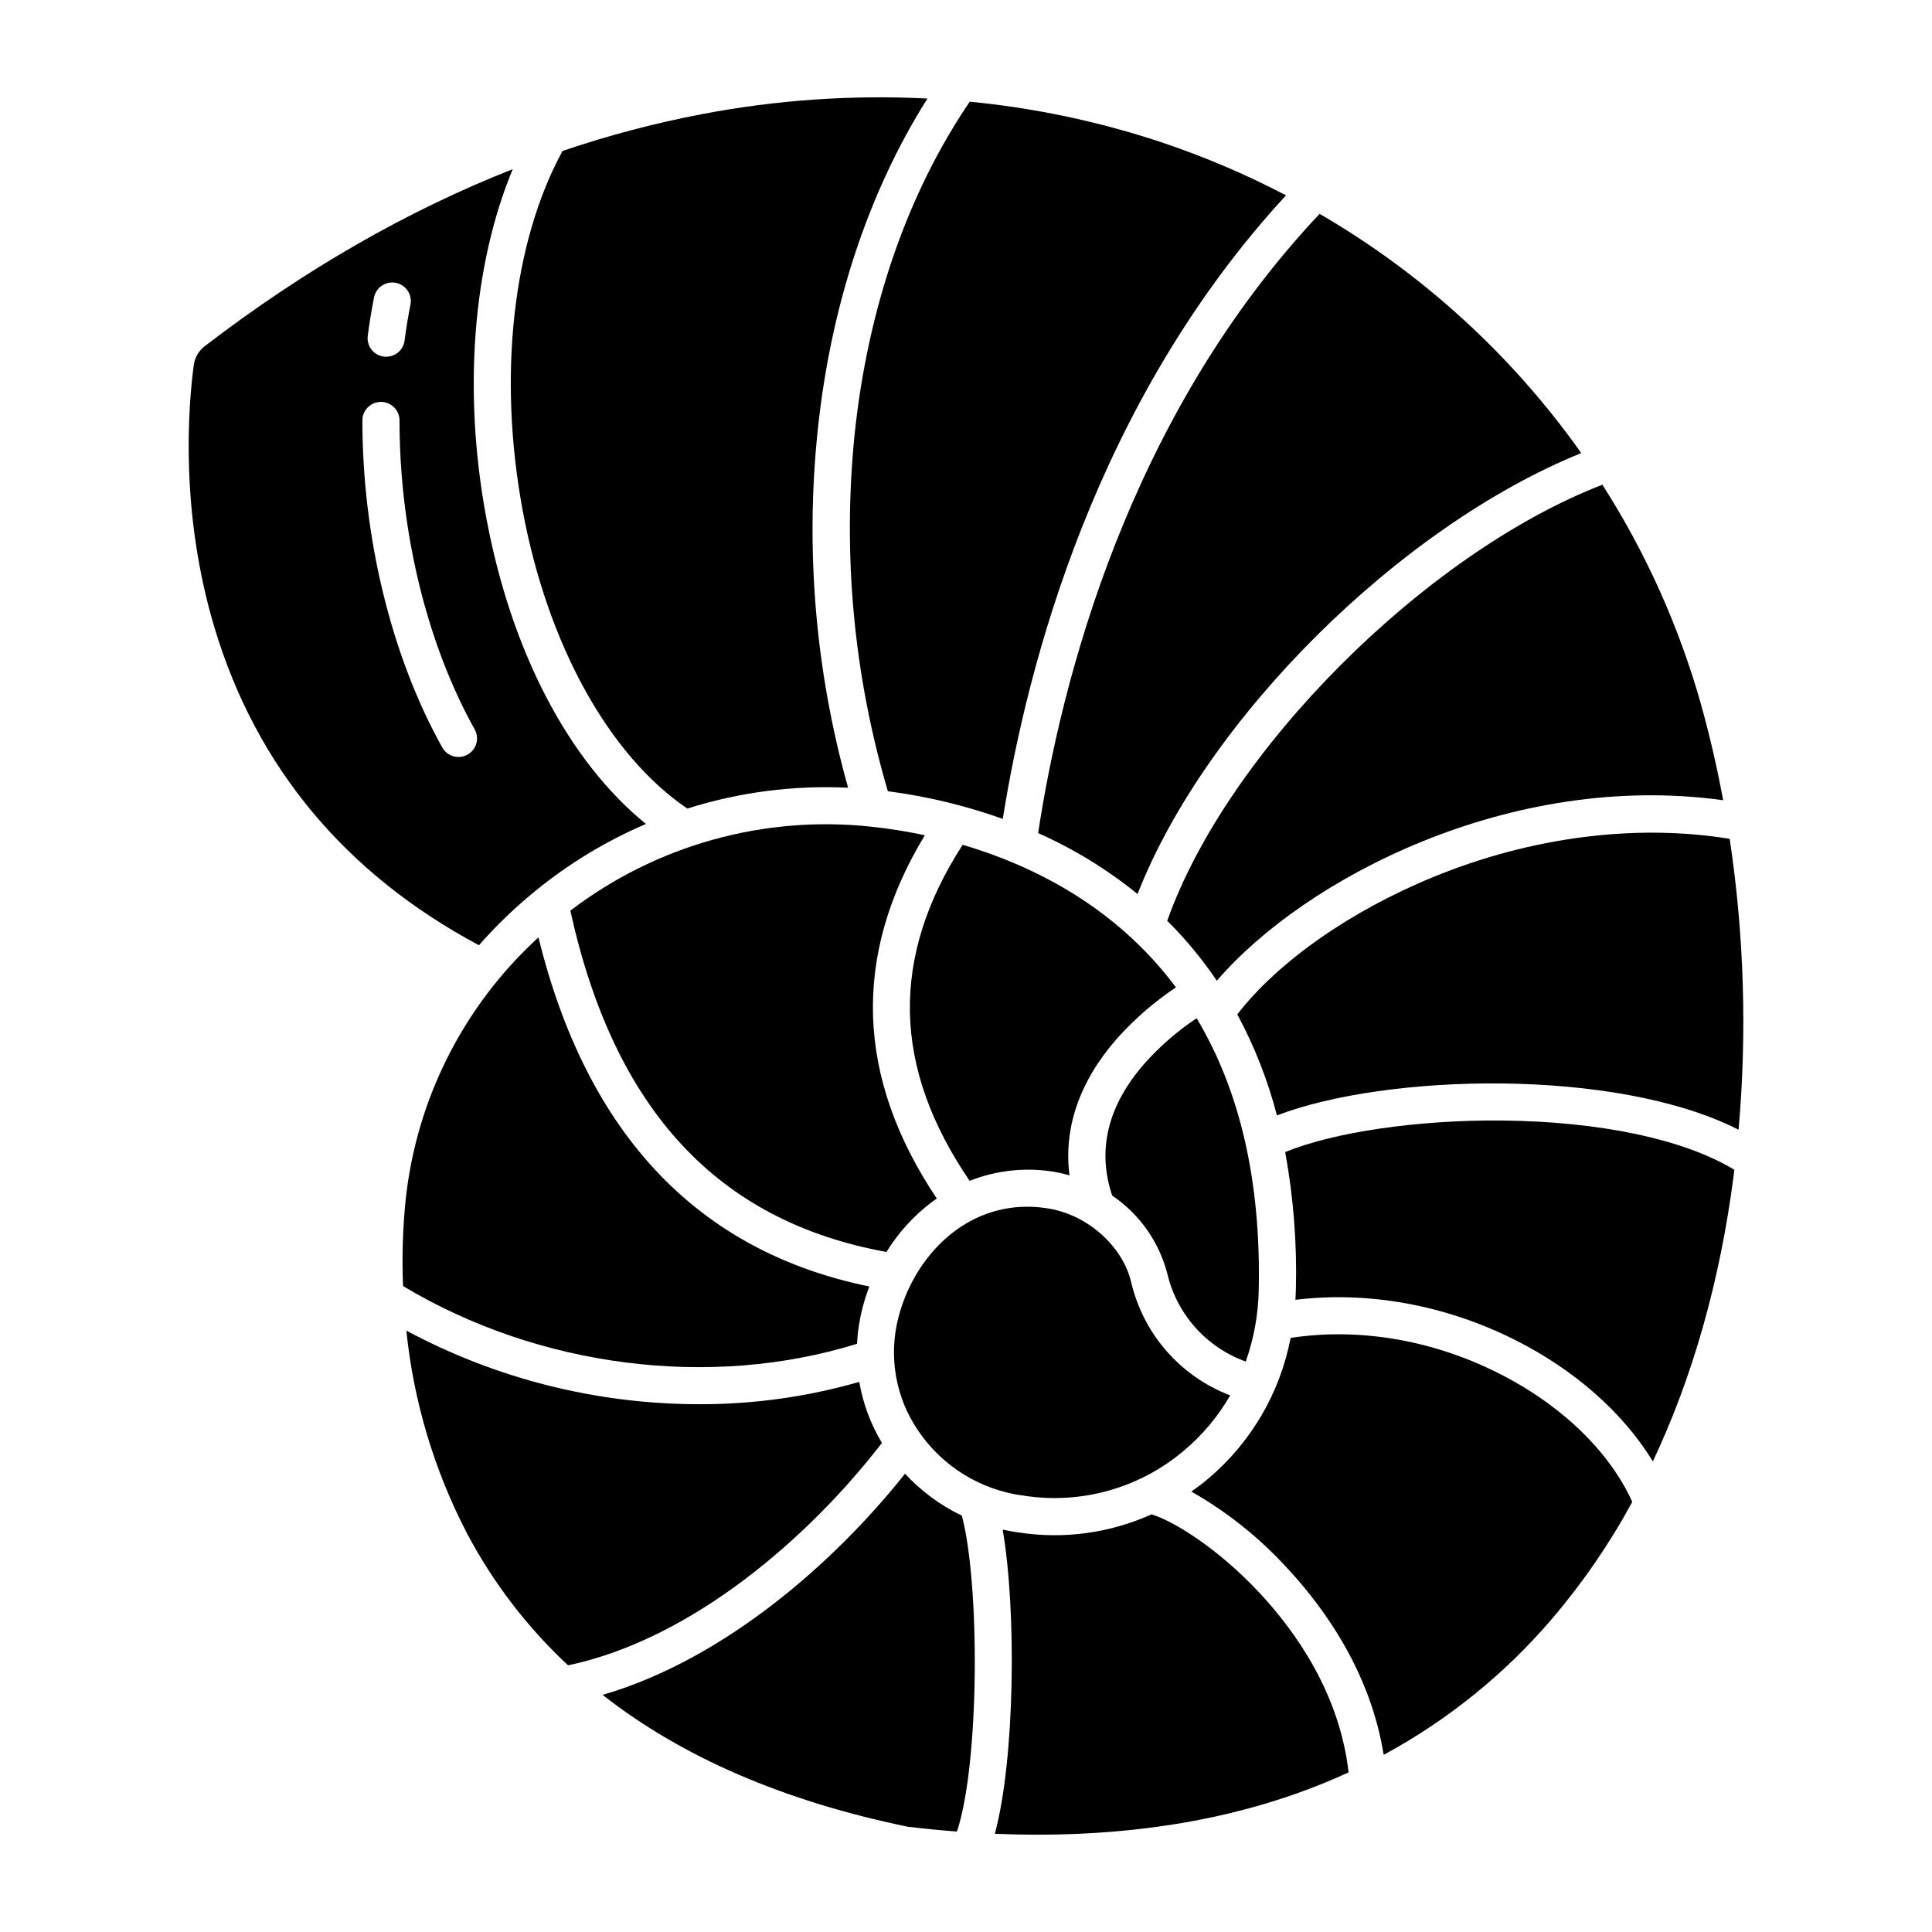
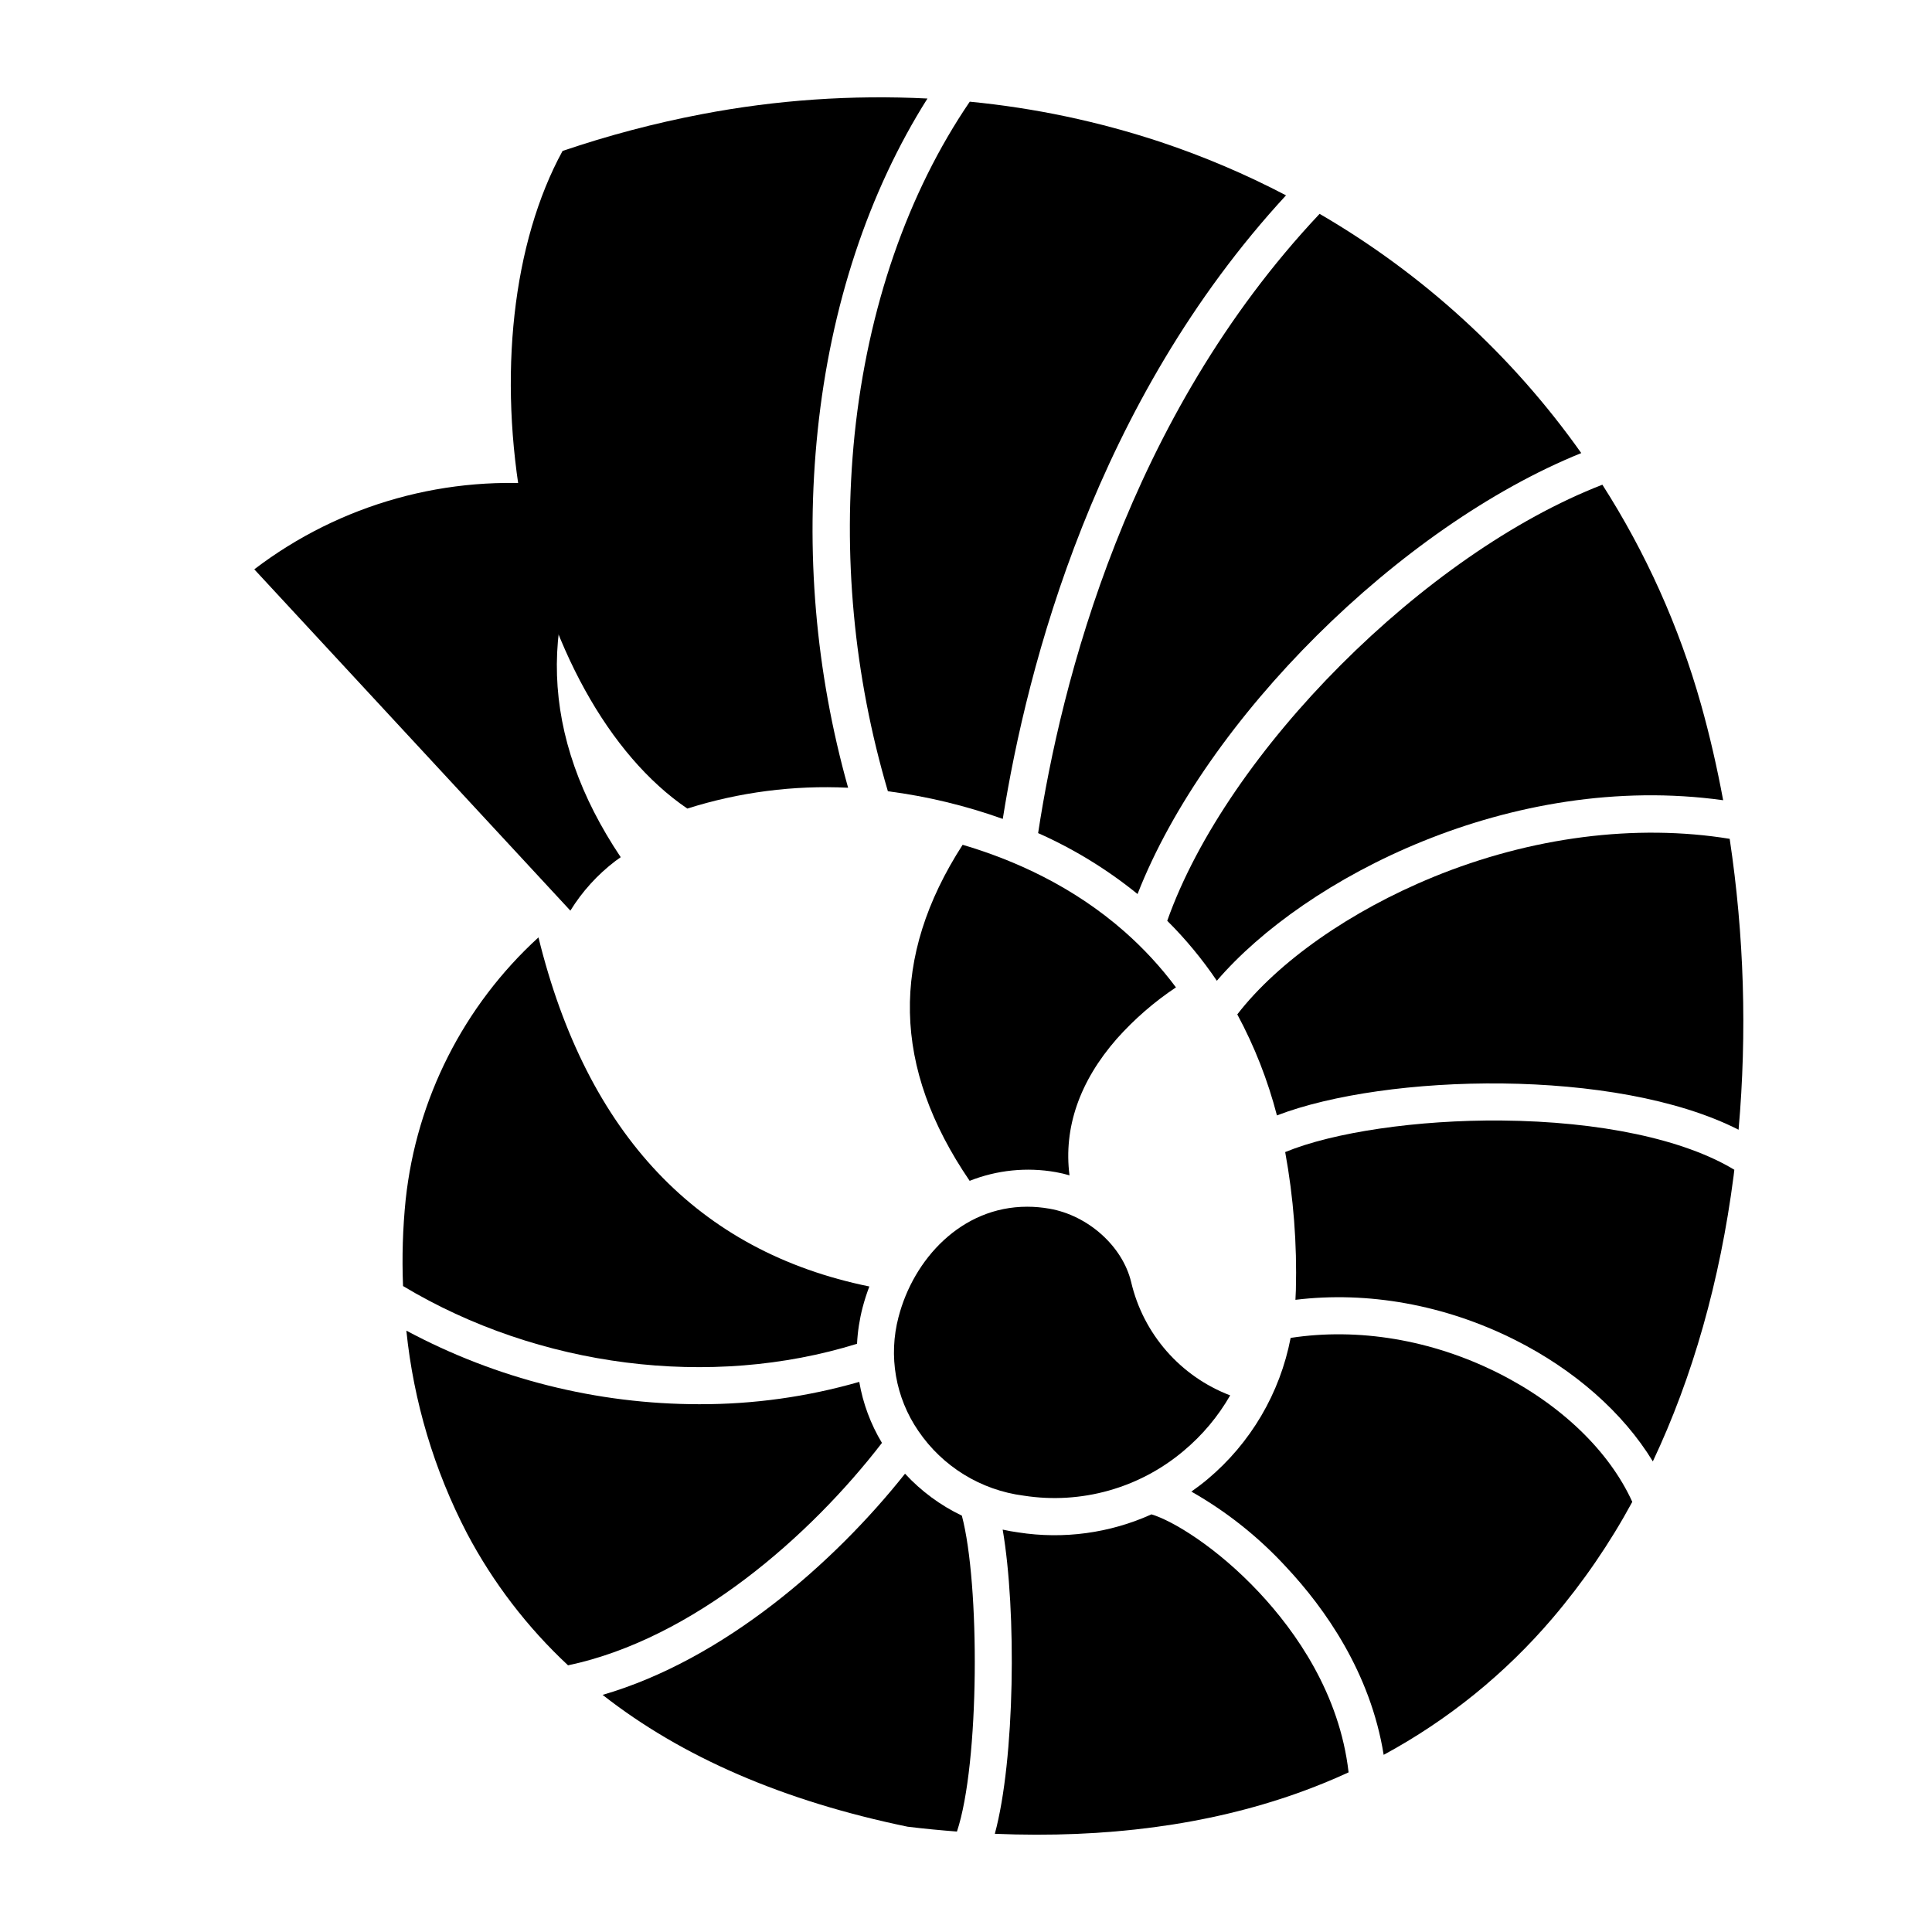
<svg xmlns="http://www.w3.org/2000/svg" fill="#000000" width="800px" height="800px" version="1.1" viewBox="144 144 512 512">
  <g>
    <path d="m470.01 513.79c-13.199-5.031-23.039-16.293-26.246-30.047-2.277-9.469-11.387-17.641-21.656-19.43h-0.004c-1.949-0.344-3.926-0.52-5.902-0.52-17.438 0-30.121 13.934-34.074 29.215l-0.004-0.004c-2.727 10.344-0.816 21.359 5.231 30.184 6.406 9.453 16.555 15.703 27.879 17.168l0.137 0.02h-0.004c15.16 2.344 30.59-1.988 42.312-11.883 4.949-4.133 9.125-9.109 12.332-14.703z" />
-     <path d="m477.58 485.69c0.59-28.57-4.938-52.617-16.461-71.848-5.141 3.422-9.82 7.496-13.918 12.117-9.676 11.137-12.504 22.863-8.461 34.883 7.199 4.867 12.387 12.191 14.59 20.602 2.516 10.82 10.355 19.625 20.812 23.383 2.168-6.152 3.332-12.617 3.438-19.137z" />
    <path d="m379.3 353.69c10.379 1.348 20.59 3.805 30.445 7.328 6.5-40.875 24.648-110.59 75.062-165.25-10.723-5.613-21.883-10.355-33.371-14.18-16.363-5.41-33.281-8.98-50.438-10.641-16.473 24.191-27.023 54.621-30.523 88.25v-0.004c-3.215 31.773-0.219 63.867 8.824 94.496z" />
    <path d="m445.46 380.93c18.121-46.355 69.383-97.371 117.59-116.86-18.301-25.859-41.949-47.48-69.344-63.398-50.887 54.031-68.531 124.33-74.594 164.11 9.453 4.199 18.316 9.629 26.348 16.145z" />
    <path d="m453.33 388.02c4.887 4.859 9.289 10.18 13.145 15.891 23.273-27.137 77.883-55.641 134.18-47.844-1.613-8.676-3.562-17.195-5.887-25.457-5.801-20.562-14.602-40.16-26.121-58.156-47.02 18.199-99.43 70.676-115.32 115.57z" />
-     <path d="m295.15 385.33c11.574 52.699 39.016 82.34 83.762 90.453v0.004c3.141-5.086 7.191-9.547 11.945-13.164 0.461-0.348 0.93-0.676 1.402-1.004-21.453-32.012-22.52-64.344-3.168-96.27h0.004c-4.66-0.996-9.363-1.746-14.098-2.254-28.484-3.109-57.074 4.852-79.848 22.234z" />
+     <path d="m295.15 385.33v0.004c3.141-5.086 7.191-9.547 11.945-13.164 0.461-0.348 0.93-0.676 1.402-1.004-21.453-32.012-22.52-64.344-3.168-96.27h0.004c-4.66-0.996-9.363-1.746-14.098-2.254-28.484-3.109-57.074 4.852-79.848 22.234z" />
    <path d="m282.5 279.2c6.602 35.609 22.836 64.945 43.645 79.078 13.762-4.352 28.191-6.223 42.613-5.519-8.633-30.734-11.371-62.828-8.07-94.578 3.445-33.117 13.477-63.352 29.094-88.066l0.004-0.004c-19.996-1.012-40.039 0.371-59.703 4.125-12.547 2.391-24.906 5.656-37 9.766-13.219 24.195-17.184 59.598-10.582 95.199z" />
    <path d="m442.08 390.95c-13.734-12.102-29.367-19.066-42.973-23.07-19.238 29.844-18.629 59.039 1.859 89.051v0.004c7.246-2.871 15.152-3.672 22.828-2.312 1.227 0.219 2.438 0.504 3.633 0.852-1.602-12.551 2.641-24.895 12.547-36.199 4.621-5.184 9.887-9.762 15.664-13.613-3.996-5.359-8.543-10.289-13.559-14.711z" />
    <path d="m555.46 572.81c8.09-9.508 15.164-19.828 21.113-30.801-6.133-13.504-19.012-25.887-35.719-34.23-17.516-8.742-36.848-11.973-54.824-9.223v0.004c-2.812 14.66-10.602 27.898-22.051 37.48-1.379 1.152-2.805 2.219-4.258 3.246 9.398 5.336 17.91 12.113 25.215 20.082 10.109 10.812 22.25 27.832 25.75 49.684h-0.004c17.035-9.211 32.219-21.5 44.777-36.242z" />
    <path d="m603.42 455.66c0.07-0.551 0.125-1.109 0.195-1.66-13.344-8.078-35.566-12.809-61.695-13.051-22.301-0.195-44.582 3.106-57.332 8.363v-0.004c2.207 12.062 3.156 24.32 2.832 36.578-0.02 0.867-0.07 1.723-0.117 2.578 19.176-2.336 39.508 1.305 57.945 10.508 15.992 7.984 28.938 19.449 36.77 32.316 10.539-22.297 17.797-47.809 21.402-75.629z" />
    <path d="m477.75 566.09c-11.266-12.051-22.996-19.102-28.598-20.77-11.043 4.988-23.297 6.652-35.27 4.789-1.402-0.184-2.789-0.445-4.16-0.746 3.711 21.641 3.246 60.934-2.082 80.613 29.543 1.238 56.383-2.328 80-10.695 4.707-1.668 9.289-3.531 13.75-5.586-2.391-20.902-14.031-37.324-23.641-47.605z" />
    <path d="m294.54 585.33c33.25-7.008 64.227-34.34 83.184-58.941h0.004c-2.992-4.973-5.031-10.457-6.016-16.176-13.793 3.969-28.078 5.961-42.426 5.918-27.078-0.012-53.734-6.711-77.598-19.5 1.918 18.758 7.367 36.984 16.066 53.715 6.914 13.074 15.969 24.898 26.785 34.984z" />
    <path d="m523.85 376.41c-22.059 9.035-41.207 22.5-51.957 36.414h0.004c4.562 8.473 8.09 17.461 10.504 26.773 28.848-11.082 89.816-12.758 122.34 3.793 2.266-25.703 1.477-51.582-2.356-77.094-24.875-4.047-52.613-0.508-78.539 10.113z" />
    <path d="m397.6 629.38c6.019-18.07 6.109-65.648 1.301-83.719-5.68-2.715-10.789-6.488-15.059-11.117-18.82 23.703-48.039 49.273-80.141 58.617 21.039 16.504 47.977 28.148 80.824 34.934 4.414 0.539 8.77 0.953 13.074 1.285z" />
-     <path d="m270.92 394.5c4.551-5.176 9.523-9.969 14.867-14.328 8.91-7.285 18.805-13.285 29.387-17.816-20.516-16.691-35.738-45.727-42.348-81.363-6.188-33.375-3.5-66.801 7.062-92.168-27.98 11.016-55.297 26.703-81.645 46.926-1.609 1.242-2.652 3.074-2.906 5.09-1.422 10.648-3.731 38.734 5.512 69.516 11.086 36.902 34.648 65.195 70.07 84.145zm-29.461-161.51c0.449-3.445 1.008-6.871 1.664-10.18 0.535-2.66 3.121-4.383 5.785-3.856 2.66 0.531 4.391 3.113 3.867 5.773-0.613 3.094-1.141 6.297-1.559 9.527v0.004c-0.32 2.449-2.406 4.281-4.875 4.285-0.215 0-0.426-0.016-0.641-0.043-2.691-0.348-4.594-2.816-4.242-5.512zm3.5 17.516h-0.004c1.305 0 2.559 0.52 3.481 1.441s1.441 2.172 1.441 3.481c-0.012 29.309 7.238 59.133 19.895 81.824v-0.004c0.648 1.141 0.816 2.492 0.465 3.758-0.355 1.266-1.195 2.336-2.344 2.977-1.145 0.637-2.5 0.793-3.762 0.43-1.262-0.367-2.324-1.219-2.953-2.371-13.449-24.109-21.156-55.684-21.141-86.621v0.004c0-1.309 0.516-2.559 1.441-3.481 0.922-0.922 2.172-1.441 3.477-1.441z" />
    <path d="m251.51 461.88c-0.777 7.621-1.012 15.285-0.699 22.938 35.965 21.582 81.496 27.355 120.31 15.297 0.164-3.231 0.656-6.438 1.465-9.566 0.496-1.906 1.098-3.781 1.801-5.617-45.41-9.262-74.863-40.34-87.688-92.512-19.809 18.09-32.32 42.793-35.188 69.461z" />
  </g>
</svg>